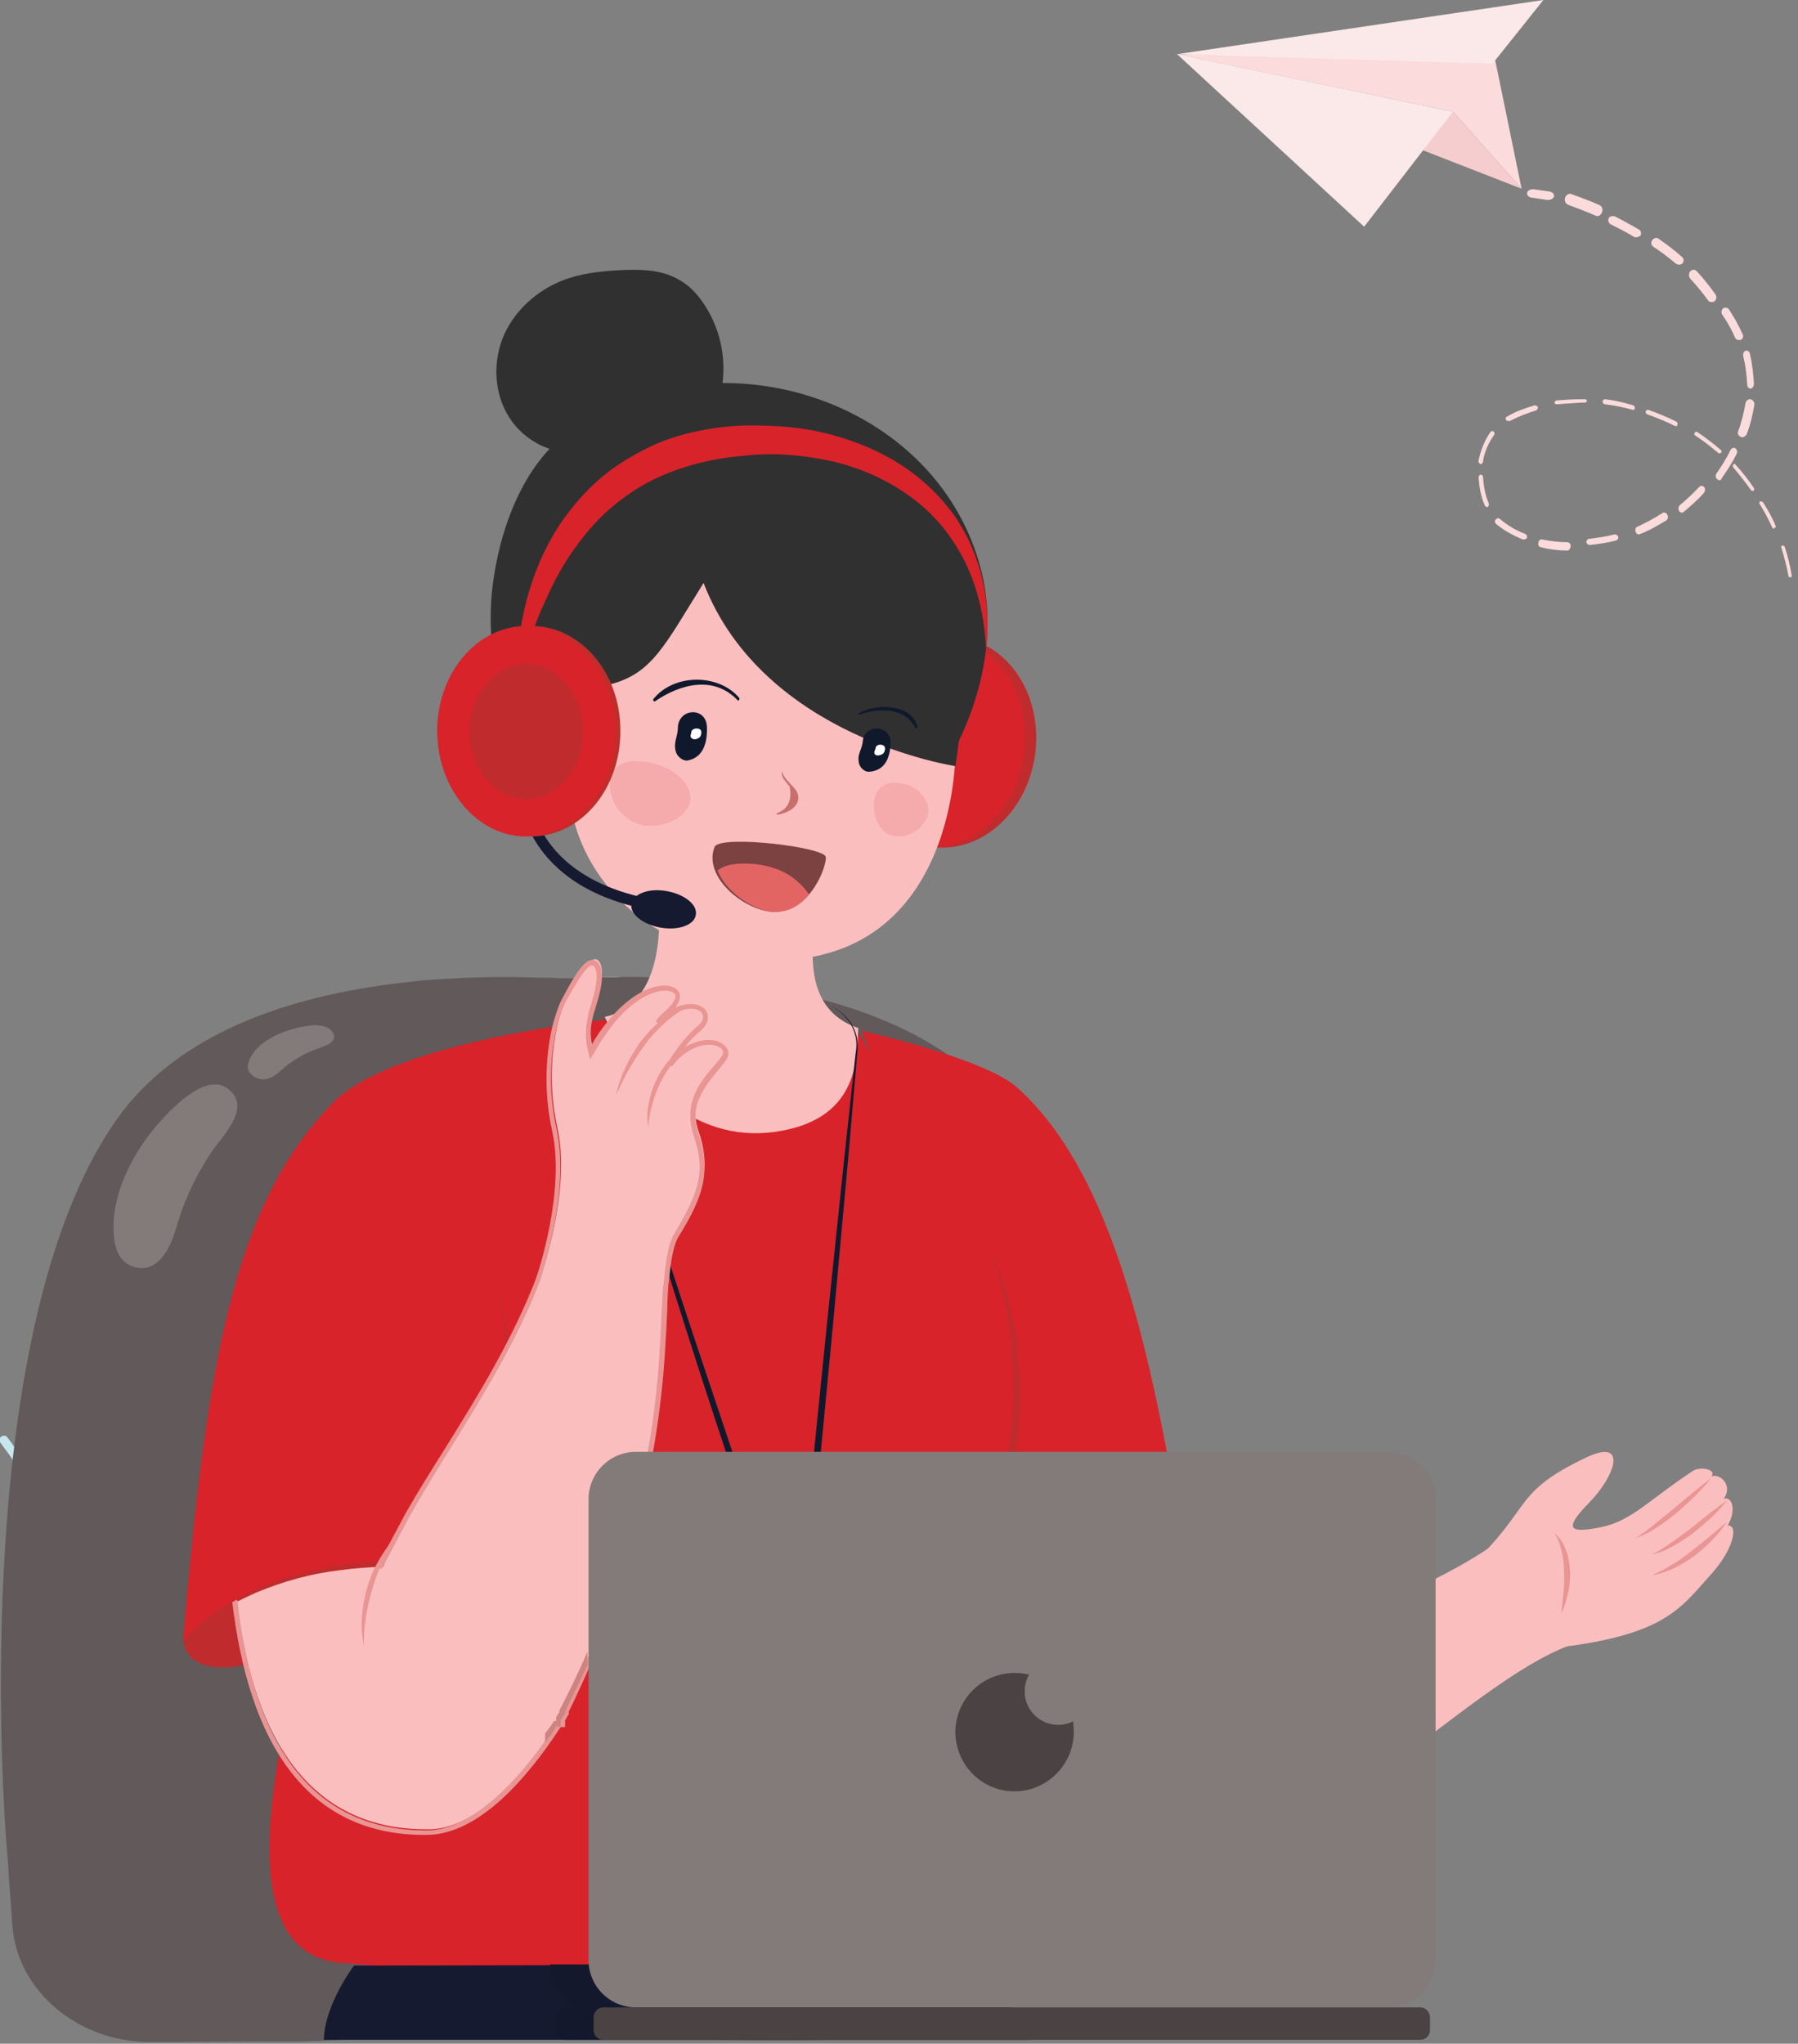
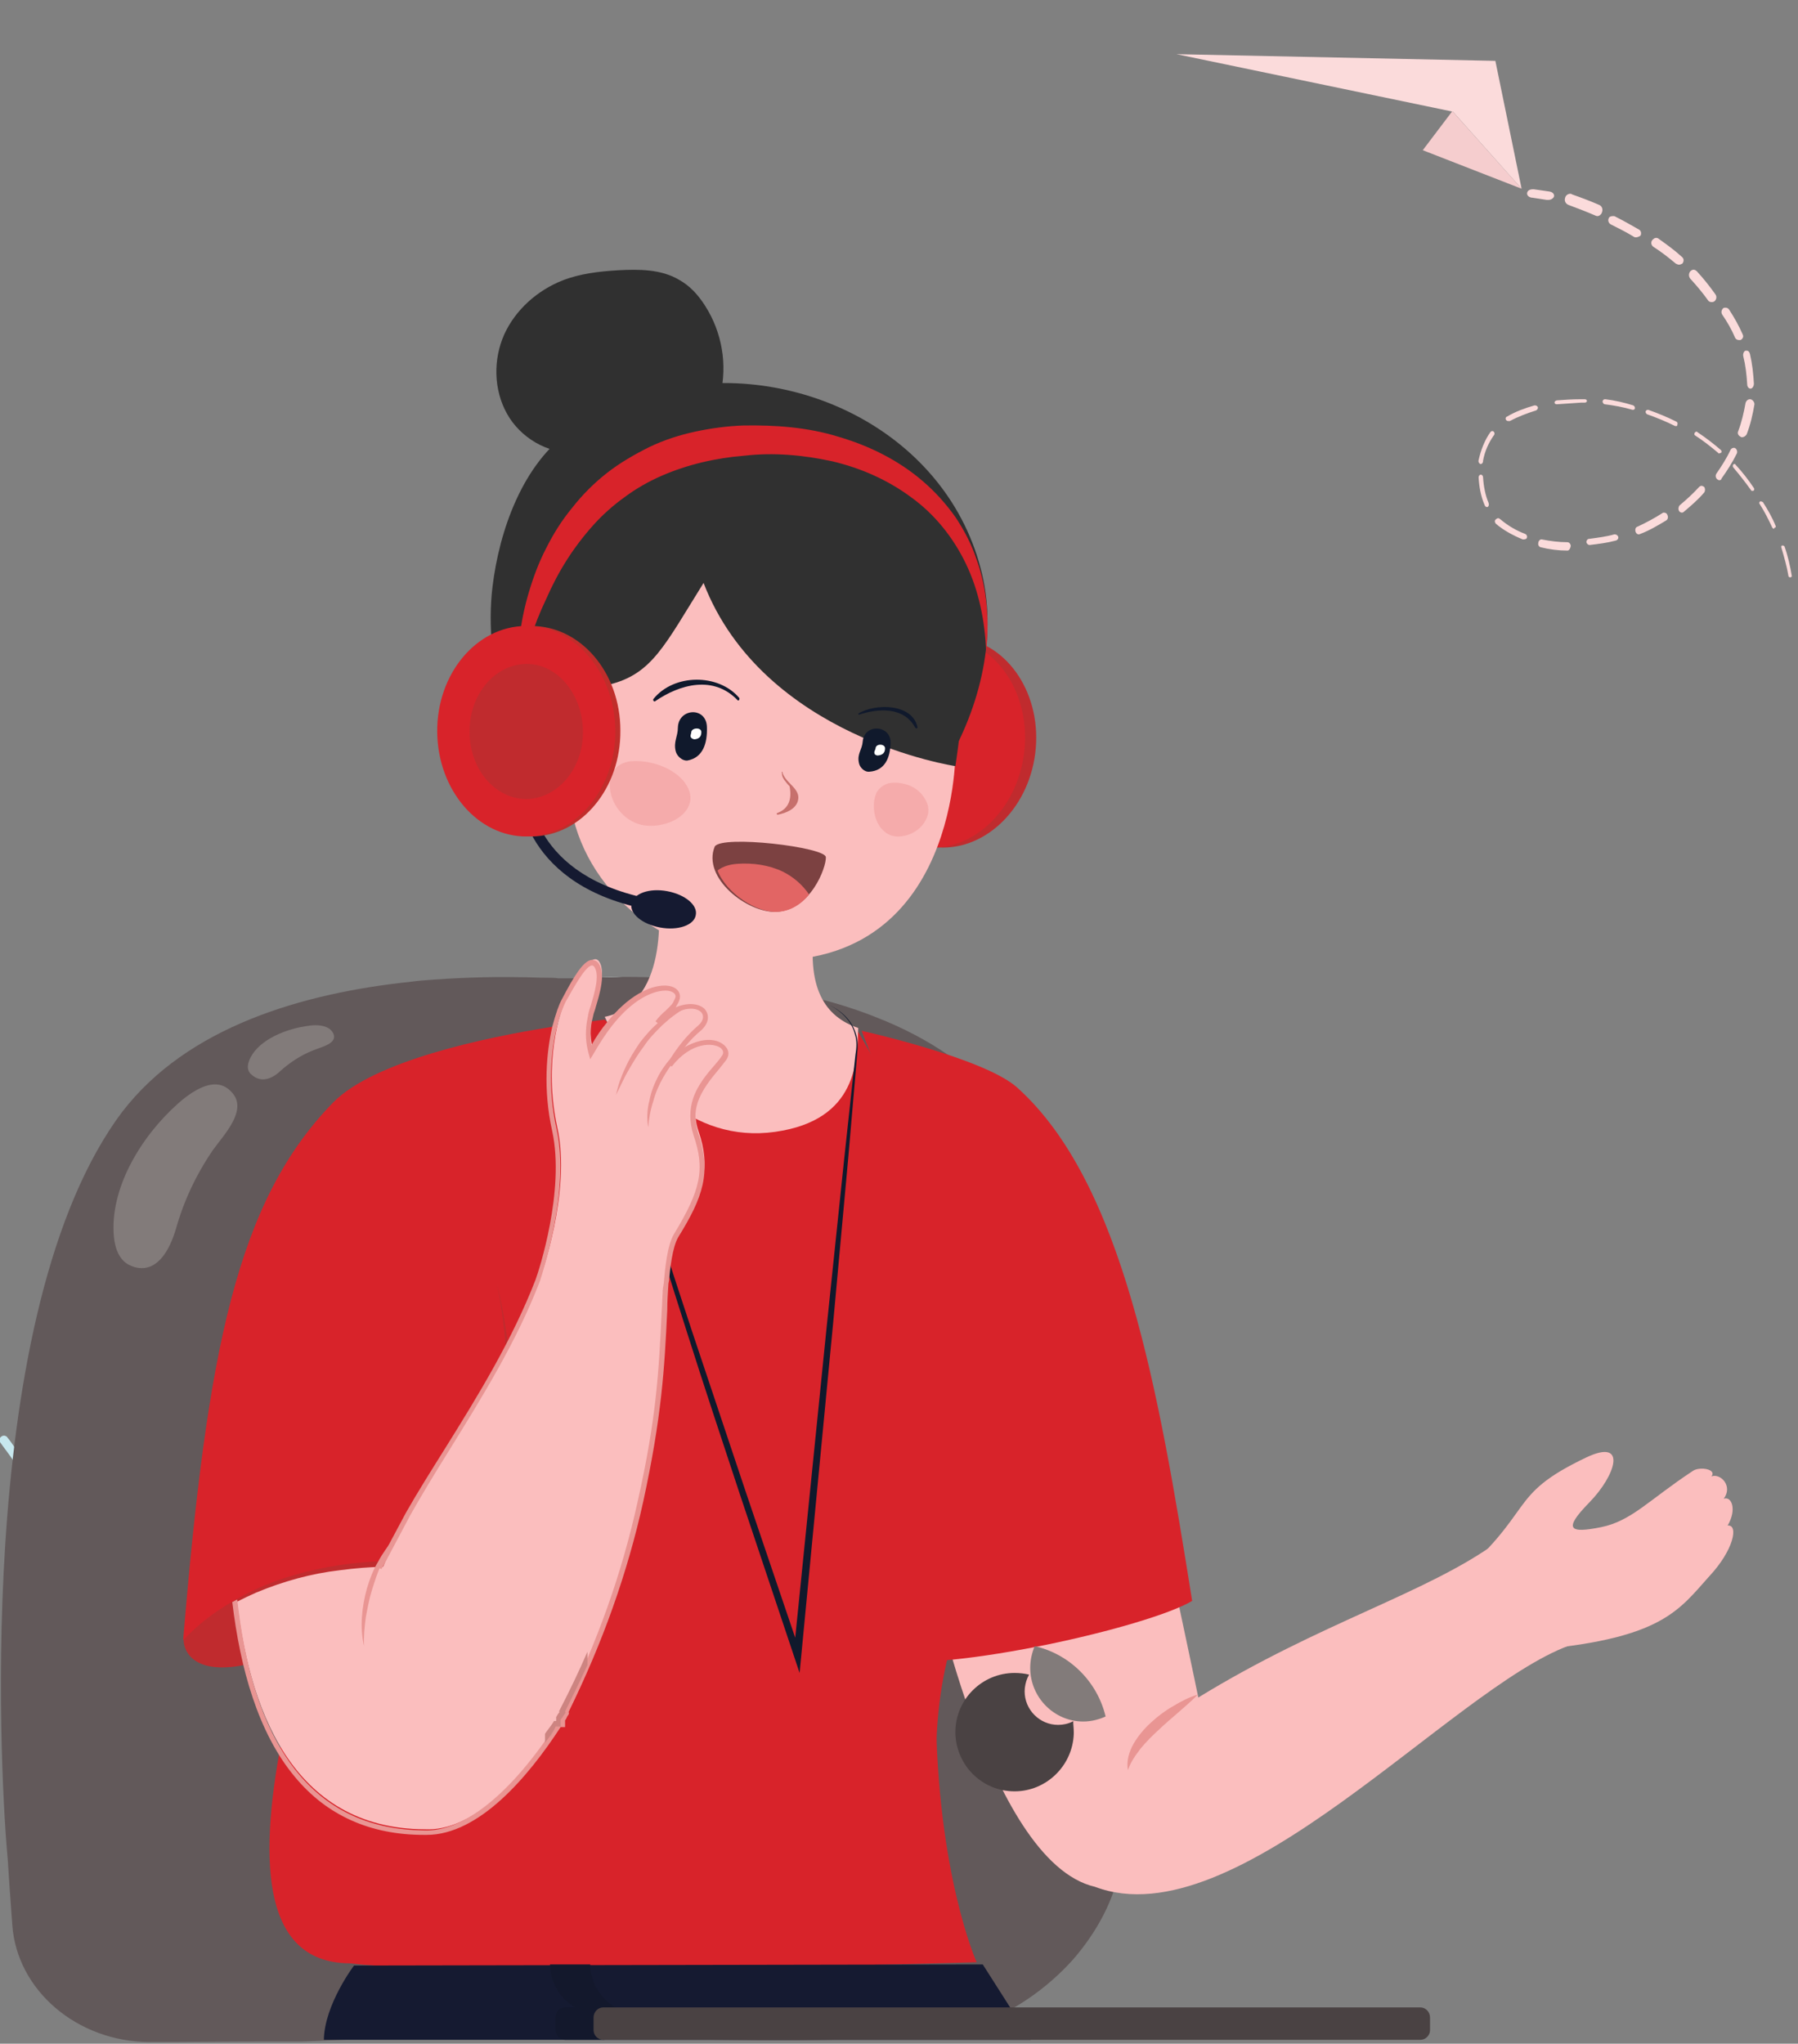
<svg xmlns="http://www.w3.org/2000/svg" version="1.1" id="Layer_1" x="0px" y="0px" viewBox="145 -167 322 366" enable-background="new 145 -167 322 366" xml:space="preserve">
  <rect x="145" y="-167" width="322" height="366" fill="#808080" stroke="none" />
  <path fill="#C7E7EE" d="M147.6,94.9c-0.9-1.4-1.8-2.5-2.5-3.5c-0.3-0.4-0.2-0.9,0.1-1.1c0.1-0.1,0.3-0.2,0.5-0.2  c0.2,0,0.5,0.1,0.6,0.3c0.5,0.6,1,1.3,1.5,2.1C147.8,93.3,147.7,94.1,147.6,94.9" />
  <g>
    <path fill="#FBDBDB" d="M422.3-131.2c-0.1,0-0.1,0-0.2,0l-0.1,0l-2.6-0.4l-0.1,0h0c-0.6-0.1-0.9-0.5-0.8-0.9c0.1-0.4,0.5-0.6,1-0.6   c0.1,0,0.1,0,0.2,0l2.8,0.4c0.6,0.1,0.9,0.5,0.8,0.9C423.2-131.5,422.8-131.2,422.3-131.2 M431.1-128.3c-0.1,0-0.2,0-0.4-0.1   c-1.6-0.7-3.2-1.3-4.8-1.9l0,0c-0.5-0.2-0.8-0.7-0.6-1.3c0.1-0.4,0.5-0.7,0.9-0.7c0.1,0,0.2,0,0.3,0.1c1.7,0.6,3.3,1.2,4.9,1.9   c0.5,0.2,0.7,0.8,0.5,1.3C431.8-128.6,431.4-128.3,431.1-128.3 M438-124.5c-0.1,0-0.3,0-0.4-0.1c-1.3-0.8-2.7-1.5-4.1-2.2l0,0   c-0.4-0.2-0.6-0.7-0.4-1.1c0.1-0.3,0.4-0.4,0.8-0.4c0.1,0,0.3,0,0.4,0.1c1.4,0.7,2.8,1.5,4.2,2.3c0.4,0.2,0.5,0.7,0.3,1.1   C438.5-124.6,438.2-124.5,438-124.5 M445.7-119.6c-0.2,0-0.4-0.1-0.6-0.2c-1.3-1.1-2.6-2.1-4-3l0,0c-0.4-0.3-0.5-0.8-0.2-1.2   c0.2-0.2,0.4-0.4,0.7-0.4c0.2,0,0.4,0.1,0.5,0.2c1.4,1,2.8,2,4.1,3.2c0.4,0.3,0.4,0.8,0.1,1.2C446.1-119.7,445.9-119.6,445.7-119.6    M451.5-112.9c-0.2,0-0.5-0.1-0.6-0.3c-1-1.4-2.1-2.7-3.2-3.9l0,0c-0.3-0.4-0.3-0.9,0-1.3c0.2-0.2,0.4-0.3,0.6-0.3   c0.2,0,0.4,0.1,0.6,0.3c1.2,1.3,2.3,2.7,3.3,4.1c0.3,0.4,0.2,0.9-0.1,1.2C451.9-112.9,451.7-112.9,451.5-112.9 M456.4-106.1   c-0.3,0-0.6-0.2-0.7-0.5c-0.6-1.4-1.4-2.8-2.3-4.1l0,0c-0.2-0.4-0.1-0.8,0.2-1.1c0.1-0.1,0.3-0.1,0.4-0.1c0.3,0,0.5,0.1,0.7,0.4   c0.9,1.4,1.7,2.8,2.4,4.4c0.2,0.4,0,0.8-0.4,1C456.6-106.1,456.5-106.1,456.4-106.1 M458.5-97.4c-0.3,0-0.6-0.3-0.6-0.8   c-0.1-1.7-0.3-3.4-0.7-5v0c-0.1-0.4,0.1-0.9,0.4-1c0.1,0,0.1,0,0.2,0c0.3,0,0.5,0.2,0.6,0.6c0.4,1.7,0.6,3.5,0.7,5.3   C459.1-97.8,458.8-97.4,458.5-97.4L458.5-97.4 M457-88.7c-0.1,0-0.2,0-0.3-0.1c-0.4-0.2-0.6-0.6-0.4-1c0.6-1.6,1-3.3,1.3-5v0   c0.1-0.4,0.4-0.7,0.8-0.7c0,0,0.1,0,0.1,0c0.4,0.1,0.7,0.5,0.7,0.9c-0.3,1.8-0.7,3.6-1.4,5.4C457.6-88.9,457.3-88.7,457-88.7    M452.9-81c-0.1,0-0.3-0.1-0.4-0.2c-0.3-0.3-0.3-0.7-0.1-1c0.9-1.3,1.8-2.7,2.5-4.2l0,0c0.1-0.2,0.3-0.4,0.6-0.4   c0.1,0,0.2,0,0.3,0.1c0.3,0.2,0.4,0.7,0.2,1c-0.8,1.6-1.7,3-2.7,4.4C453.3-81.1,453.1-81,452.9-81 M446.2-75.2   c-0.2,0-0.4-0.1-0.5-0.3c-0.2-0.3-0.1-0.8,0.1-1c1.2-1,2.4-2.1,3.5-3.3l0,0c0.1-0.1,0.3-0.2,0.4-0.2c0.2,0,0.3,0.1,0.5,0.2   c0.2,0.3,0.2,0.7,0,1c-1.1,1.3-2.4,2.4-3.7,3.5C446.4-75.2,446.3-75.2,446.2-75.2 M438.5-71.3c-0.3,0-0.5-0.2-0.6-0.5   c-0.1-0.4,0-0.8,0.4-0.9c1.5-0.7,3-1.5,4.4-2.4l0,0c0.1-0.1,0.2-0.1,0.3-0.1c0.2,0,0.5,0.1,0.6,0.4c0.2,0.4,0.1,0.8-0.2,1   c-1.5,0.9-3,1.8-4.6,2.4C438.6-71.3,438.5-71.3,438.5-71.3 M429.7-69.4c-0.3,0-0.5-0.2-0.6-0.5c0-0.3,0.2-0.6,0.5-0.6   c1.5-0.2,3.1-0.4,4.5-0.8l0,0c0,0,0.1,0,0.1,0c0.3,0,0.5,0.2,0.6,0.4c0.1,0.3-0.1,0.6-0.4,0.7C432.9-69.8,431.4-69.6,429.7-69.4   C429.7-69.4,429.7-69.4,429.7-69.4 M425.7-68.4L425.7-68.4c-1.6,0-3.2-0.2-4.8-0.6c-0.3-0.1-0.5-0.4-0.4-0.8c0-0.3,0.3-0.6,0.5-0.6   c0,0,0.1,0,0.1,0c1.5,0.3,3.1,0.5,4.6,0.5h0c0.3,0,0.6,0.3,0.6,0.7C426.2-68.7,426-68.4,425.7-68.4 M417.9-70.4c-0.1,0-0.1,0-0.2,0   c-1.7-0.7-3.4-1.6-4.8-2.8c-0.2-0.2-0.3-0.6,0-0.8c0.1-0.1,0.3-0.2,0.4-0.2c0.1,0,0.3,0.1,0.4,0.2c1.3,1.1,2.8,2,4.4,2.6l0,0   c0.3,0.1,0.5,0.5,0.3,0.8C418.4-70.5,418.1-70.4,417.9-70.4 M411.3-76.2c-0.2,0-0.3-0.1-0.4-0.3c-0.7-1.6-1-3.3-1.1-5   c0-0.3,0.2-0.5,0.4-0.5h0c0.2,0,0.4,0.2,0.4,0.5c0.1,1.6,0.4,3.2,1,4.6l0,0c0.1,0.3,0,0.6-0.2,0.7   C411.4-76.2,411.3-76.2,411.3-76.2 M410.2-83.9c0,0-0.1,0-0.1,0c-0.2-0.1-0.4-0.4-0.3-0.7c0.4-1.8,1.1-3.6,2.1-5   c0.1-0.1,0.2-0.2,0.3-0.2c0.1,0,0.2,0,0.3,0.1c0.2,0.2,0.2,0.5,0,0.7c-0.9,1.3-1.6,2.8-1.9,4.5l0,0   C410.6-84.1,410.4-83.9,410.2-83.9 M415.1-91.6c-0.2,0-0.3-0.1-0.4-0.2c-0.1-0.2-0.1-0.5,0.2-0.6c1.5-0.9,3.2-1.5,4.9-2   c0,0,0.1,0,0.1,0c0.2,0,0.4,0.1,0.5,0.3c0.1,0.2-0.1,0.5-0.3,0.6c-1.6,0.5-3.2,1.1-4.7,1.9l0,0C415.3-91.6,415.2-91.6,415.1-91.6    M423.8-94.6c-0.2,0-0.4-0.1-0.4-0.3c0-0.2,0.1-0.3,0.4-0.4c1.4-0.1,2.8-0.2,4.2-0.2c0.3,0,0.5,0,0.8,0c0.2,0,0.4,0.1,0.4,0.3   c0,0.2-0.2,0.3-0.4,0.3h0c-0.2,0-0.4,0-0.6,0C426.7-94.8,425.2-94.7,423.8-94.6L423.8-94.6C423.8-94.6,423.8-94.6,423.8-94.6    M437.4-93.6C437.4-93.6,437.4-93.6,437.4-93.6c-1.7-0.5-3.4-0.8-5-1h0c-0.2,0-0.4-0.3-0.4-0.5c0-0.2,0.2-0.4,0.4-0.4   c0,0,0,0,0.1,0c1.7,0.2,3.4,0.6,5,1.1c0.2,0.1,0.3,0.3,0.3,0.5C437.8-93.7,437.6-93.6,437.4-93.6 M445.2-90.7c-0.1,0-0.1,0-0.2,0   c-1.6-0.8-3.3-1.5-5-2.1l0,0c-0.2-0.1-0.3-0.3-0.3-0.5c0.1-0.2,0.2-0.3,0.4-0.3c0,0,0.1,0,0.1,0c1.7,0.6,3.4,1.3,5,2.1   c0.2,0.1,0.3,0.3,0.2,0.5C445.4-90.7,445.3-90.7,445.2-90.7 M452.9-85.8c-0.1,0-0.2,0-0.2-0.1c-1.3-1.1-2.7-2.2-4.1-3.1l0,0   c-0.2-0.1-0.2-0.3-0.1-0.5c0.1-0.1,0.2-0.2,0.3-0.2c0.1,0,0.1,0,0.2,0.1c1.5,1,2.8,2,4.2,3.2c0.1,0.1,0.2,0.4,0,0.5   C453.1-85.9,453-85.8,452.9-85.8 M458.8-79.1c-0.1,0-0.2,0-0.2-0.1c-1-1.4-2.1-2.8-3.2-4.1v0c-0.1-0.1-0.1-0.4,0-0.5   c0.1-0.1,0.1-0.1,0.2-0.1c0.1,0,0.2,0,0.2,0.1c1.2,1.3,2.3,2.7,3.3,4.2c0.1,0.1,0.1,0.4-0.1,0.5C458.9-79.1,458.8-79.1,458.8-79.1    M462.7-72.3c-0.1,0-0.2-0.1-0.3-0.2c-0.7-1.5-1.4-2.9-2.3-4.3h0c-0.1-0.1,0-0.3,0.1-0.4c0,0,0.1,0,0.2,0c0.1,0,0.2,0.1,0.3,0.1   c0.9,1.4,1.7,2.8,2.3,4.3c0.1,0.1,0,0.3-0.2,0.3C462.7-72.3,462.7-72.3,462.7-72.3 M465.6-63.6c-0.1,0-0.3-0.1-0.3-0.2   c-0.3-1.8-0.8-3.5-1.3-5.2v0c0-0.2,0-0.3,0.2-0.3c0,0,0.1,0,0.1,0c0.1,0,0.3,0.1,0.3,0.2c0.6,1.7,1,3.5,1.3,5.3   C465.9-63.8,465.8-63.6,465.6-63.6C465.6-63.6,465.6-63.6,465.6-63.6 M417.5-133.2L405.2-147l-49.5-10.3l57.1,1.2L417.5-133.2" />
    <path fill="#F5CDCE" d="M417.5-133.2l-17.7-6.9l5.3-7l-49.5-10.3l49.5,10.3L417.5-133.2" />
-     <path fill="#FBE9E9" d="M355.8-157.3l49.4,10.3l-15.9,20.6L355.8-157.3z M355.8-157.3l65.6-9.7l-9.1,11.4L355.8-157.3L355.8-157.3z   " />
  </g>
  <path fill="#62595A" d="M346.9,142.7c-0.2,11.5-0.9,20.1-1.2,23.3l0,0.1c-0.1,1-0.3,2-0.5,3c-1.2,5-4,10.2-8.1,14.9  c-4.7,5.2-11,9.7-18.5,12.1c-0.3,0.1-0.6,0.2-0.9,0.3c-1.6,0.4-3.7,0.7-6.3,1h0c-1.8,0.2-3.9,0.4-6.2,0.5c-1.5,0.1-3.1,0.2-4.8,0.2  c-0.7,0-1.5,0.1-2.3,0.1h0c-4.1,0.1-8.6,0.2-13.2,0.2c-12.3,0-26-0.4-37.9-0.8c-0.6,0-1.3,0-1.9,0c-7.5,0.2-20.2,0.4-34.5,0.6h-0.1  c-3.7,0-7.6,0.3-11.4,0.4h-0.1c-0.2,0-0.4,0-0.5,0c-1.6,0-3.2,0-4.8,0h-1.2c-7,0-13.9,0.1-20.6,0.1c-13.1,0-23.9-9.3-24.7-21  c-0.4-5.3-0.7-9.8-0.8-11.5c-1.1-11.4-6.6-95.4,19.4-132.6c11.1-15.8,31.4-22.3,51.1-24.6c1.2-0.1,2.4-0.3,3.6-0.4  c6-0.5,11.9-0.7,17.5-0.6c1.7,0,3.4,0.1,5,0.1c0.7,0,1.3,0,2,0.1c0.8,0,1.7,0,2.5,0c1.4-0.1,2.8-0.1,4.3-0.2  c9.1-0.2,19.5,0.1,29.7,1.8c6.6,1,13.1,2.6,19.2,4.9c1,0.4,2,0.8,3,1.2c9.2,3.9,17.2,9.5,22.9,17.6c12.1,17.3,17.3,44.7,19.4,70.2  c0.5,5.6,0.8,11.2,1,16.5c0.1,1.8,0.1,3.6,0.1,5.4c0.1,5.5,0.1,10.6,0,15.4L346.9,142.7L346.9,142.7z" />
  <path fill="#827B7A" d="M170.4,60.1c-0.6,0-1.2-0.1-1.9-0.4c-2.1-0.8-2.9-3.1-3.1-5.2c-0.8-8.6,4.8-17.9,11.4-23.8  c2.1-1.9,4.6-3.5,6.7-3.5c1.1,0,2.1,0.4,3,1.4c3,3.2-1.5,7.7-3.4,10.4c-3,4.4-5.2,9.1-6.6,14.1C175.7,55.8,173.9,60.1,170.4,60.1   M192.1,26.3c-0.6,0-1.3-0.2-2-0.8c-0.9-0.7-0.8-1.7-0.5-2.5c1.2-3.3,5.7-5.5,10-6.2c0.6-0.1,1.3-0.2,1.9-0.2c1.4,0,2.7,0.4,3.2,1.5  c0.8,1.8-2.2,2.4-3.6,3c-2.3,0.9-4.2,2.2-5.9,3.7C194.6,25.4,193.4,26.3,192.1,26.3" />
  <path fill="#B7C0C0" d="M281.3,9.9c-0.1,0-0.3,0-0.4-0.1C281,9.8,281.1,9.8,281.3,9.9 M280.8,9.8l-0.3-0.1L280.8,9.8 M252.3,8  c1.4,0,2.8,0,4.2,0C255.1,7.9,253.6,7.9,252.3,8" />
  <path fill="#C02B2E" d="M177.9,126.1c-0.3,2.8,2.1,7.5,12.9,4.6c10.9-2.9,1.9-20.4,1.9-20.4l-10.3,6.7L177.9,126.1" />
  <path fill="#D8232A" d="M218.2,97.1c0,0-9.5-6.4-9.6-4.9c-0.3,13-33.7,92.2-1,92.4c21.2,2.6,112.3-0.2,112.3-0.2s-7.1-15.8-7.3-45.5  c-0.1-12.4-22.2-44.1-22.2-44.1L218.2,97.1" />
  <path fill="#FBBEBE" d="M311.2,112.7c0,0,10.4,53.7,29.9,58.2c25.4,9.6,63.7-35.4,84.9-43.2c4.9-1.8-6.9-22.9-12.9-18.5  c-12.7,9.2-31.5,14.3-53.5,27.8c-0.7-3.7-12.4-57.9-13.4-65C344.8,62,311.2,112.7,311.2,112.7" />
  <path fill="#D8232A" d="M322.2,58.8c0,0,11.9,28.8-3.2,57.9c-7.4,18.1-8.2,33.4-3.1,60.3c-37.2,0.3-97.5-16.5-97.5-16.5V82.6l40-65  l40.3,0.2L322.2,58.8" />
  <path fill="#D8232A" d="M299.3,17.6c0,0,22.1,4.9,27.9,10.2c18.9,17,25.3,54.2,31.3,91.9c-7.9,4.7-43.3,12.7-55.2,10.6  c-12-2.1,2.7-95.6,2.7-95.6L299.3,17.6" />
-   <path fill="#C02B2E" d="M322.5,57.2c2.9,6.3,4.4,13.2,5,20.1c0.6,6.9,0,13.9-1.4,20.8c-1.5,6.8-4.4,13.2-7.1,19.6  c-2.7,6.3-5.1,12.8-5.8,19.8c0-3.5,0.6-6.9,1.5-10.3c0.9-3.4,2.1-6.6,3.3-9.9c2.5-6.5,5.3-12.8,6.7-19.5c1.5-6.7,2-13.6,1.7-20.4  c-0.2-3.4-0.6-6.8-1.2-10.2C324.5,63.8,323.6,60.5,322.5,57.2" />
  <path fill="#151A31" d="M208.4,185c0,0-5.3,7-5.4,13.3h126.6l-8.6-13.5L208.4,185" />
  <path fill="#E99593" d="M359.5,136.5c-2.3,2.3-4.8,4.2-7,6.3c-1.1,1-2.2,2.1-3.2,3.3c-0.9,1.2-1.8,2.4-2.3,3.9  c-0.3-1.6,0.2-3.3,1-4.7c0.8-1.4,1.9-2.7,3.1-3.8c1.2-1.1,2.5-2.1,3.9-2.9C356.5,137.7,358,136.9,359.5,136.5" />
  <path fill="#FBBEBE" d="M404.7,116.7c15.8-13.4,9.7-15.7,24.4-22.7c7.4-3.5,5.3,3.2,0.5,8.1c-4.8,4.9-3.4,5.5,2.1,4.4  c5.5-1.1,8.6-4.9,16.5-10.1c1.2-0.8,4.3-0.3,3.3,1c1.6-0.6,3.9,1.7,2.2,4c1.4-0.5,2.4,1.9,0.7,4.8c2-0.2,1.1,4.4-3.3,9.1  c-5.2,5.8-8.2,10.6-27.6,12.8c-3,1.3-11.1-1.1-12.2-0.4C396.5,140.1,401.2,119.7,404.7,116.7" />
-   <path fill="#E99593" d="M423.3,107.5c1.1,0.8,1.8,2.1,2.2,3.3c0.5,1.2,0.6,2.5,0.7,3.8c0,1.3-0.1,2.5-0.4,3.8  c-0.2,0.6-0.3,1.2-0.5,1.8c-0.2,0.6-0.4,1.2-0.7,1.8l0.4-3.7c0.1-1.2,0.2-2.5,0.1-3.7c0-1.2-0.1-2.4-0.4-3.6  C424.4,109.7,424.1,108.5,423.3,107.5 M451.4,97.8c-1.8,2.2-3.9,4.2-6.1,6.1c-1.1,0.9-2.3,1.8-3.5,2.6c-1.2,0.8-2.5,1.5-3.9,1.9  c1.3-0.7,2.4-1.6,3.5-2.5c1.1-0.9,2.2-1.8,3.3-2.7C446.9,101.4,449,99.5,451.4,97.8 M454.3,101.7c-1.7,2.2-3.8,4-6,5.8  c-1.1,0.8-2.3,1.6-3.5,2.3c-1.2,0.7-2.6,1.3-4,1.6c1.3-0.6,2.4-1.4,3.6-2.2c1.1-0.8,2.3-1.6,3.3-2.4  C449.8,105.1,452,103.3,454.3,101.7 M454.3,105.5c-1.6,2.4-3.6,4.4-5.8,6.1c-1.1,0.8-2.4,1.6-3.6,2.2c-1.3,0.6-2.7,1.1-4,1.3  c1.3-0.6,2.5-1.2,3.7-2c1.2-0.7,2.3-1.5,3.4-2.4C450,109.2,452.1,107.4,454.3,105.5" />
  <path fill="#FBBEBE" d="M189,74.6c0,0-15.5,85.8,32.1,86c8.3,0.4,17.3-8.2,25.4-21.2l-6.9-9.9l-19.1-23.2L189,74.6" />
  <path fill="#D8232A" d="M278.4,38c0,0-5.9,10.9-13.5,24.5c-0.4,0.6-0.7,1.3-1.1,1.9v0c-12.1,21.5-27.8,48.5-31.2,49.7  c-5.8-1.4-12.1-1.9-18.5-1.5l-0.2,0c-0.3,0-0.6,0-0.9,0.1l-0.2,0c-9,0.7-18,3.1-25.2,6.9l-0.1,0c-0.3,0.1-0.5,0.3-0.8,0.4l-0.1,0.1  c-3.4,1.9-6.4,4.1-8.8,6.6c4.3-51.8,9.6-78.6,26.9-96.3c7.3-7.4,27.1-11.6,39.1-13.5c0.4-0.1,0.7-0.1,1-0.2h0c2-0.3,3.8-0.6,5.2-0.7  c0.4-0.1,0.7-0.1,1-0.1c1.4-0.2,2.3-0.3,2.3-0.3l0.4,0.4l0.1,0l0.7,0.6l0,0l14.7,13.2l0.8,0.7L278.4,38" />
  <path fill="#C02B2E" d="M177.9,126.8c1.7-2,3.7-3.7,5.9-5.2c2.2-1.5,4.5-2.8,6.8-3.9c4.8-2.2,9.9-3.6,15.1-4.4  c5.2-0.8,10.5-0.9,15.8-0.7c5.3,0.3,10.5,1,15.6,2.1l-0.8,0.6c0.3-8.7,0.3-17.5,0.1-26.2c-0.1-4.4-0.3-8.7-0.7-13.1  c-0.3-4.4-0.8-8.7-1.7-13c1.1,4.2,1.7,8.6,2.3,12.9c0.5,4.4,0.8,8.7,1.1,13.1c0.3,4.4,0.3,8.8,0.4,13.1c0,4.4,0,8.8-0.1,13.2l0,0.8  l-0.8-0.2c-5.1-1-10.2-1.9-15.4-2.2c-5.2-0.3-10.4-0.2-15.6,0.5c-5.2,0.6-10.2,2-15,4C186.1,120.3,181.5,123,177.9,126.8" />
  <path fill="#FBBEBE" d="M262.8-6.6c0,0,2.7,19.2-9.5,21.7c5.1,11,15.6,22.7,30.5,20.6c14.9-2.1,14.7-12.9,14.9-18.6  c-5.9-2-9.5-7.1-7.7-18.8C276.8-2.2,262.8-6.6,262.8-6.6" />
  <path fill="#C02B2E" d="M330.4-32.1c-1.3,10.3-9.4,17.8-18.1,16.8c-8.7-1.1-14.7-10.4-13.5-20.7c1.3-10.3,9.4-17.8,18.1-16.8  C325.6-51.8,331.7-42.5,330.4-32.1" />
  <path fill="#D8232A" d="M328.4-32.1c-1.3,10.3-9.4,17.9-18.1,16.8c-8.7-1.1-14.7-10.4-13.5-20.7c1.3-10.3,9.4-17.8,18.1-16.8  C323.7-51.8,329.7-42.5,328.4-32.1" />
  <path fill="#303030" d="M314.3-29.8c6.3-10.6,9.5-23.6,6.3-35.5c-6.6-25-34.6-38-58.8-31.4c-3.7,1-7.2,2.5-10.5,4.3  c-1.3,0.7-2.6,1.5-3.9,2.4c-8.8,5.9-13,18.1-14.2,28.1c-1.6,13.2,2.6,33.3,15.8,39.8" />
  <path fill="#FBBEBE" d="M316.1-32.3c0,0,0.5,42.8-40.3,36.7c-21.4-4.3-30.8-21.7-28.7-35.6c-5.3-1.5-10.3-17.6-10.3-17.6l10.9-15.1  c0,0,6.3-10.6,8.3-10.4l22.2,2.6L316.1-32.3" />
  <path fill="#303030" d="M316.1-29.8c0,0-34.4-5.1-45.1-32.8c-7,11.2-9.2,16.3-16.9,18.2c-3.6-7.2-17.6,1.1-6.6,11.7  c-17.8-3.5-9.9-32.6-9.9-32.6l10.2-19.4l30.4-3.9c0,0,20.1-2.5,25.2,7.7c5.1,10.1,12.4,18.3,14.1,25.3  C319.1-49.3,316.1-29.8,316.1-29.8" />
  <path fill="#C7706D" d="M285.1-28.8c0.4,2,3.4,3,2.8,5.2c-0.4,1.5-2.1,2.2-3.6,2.5c-0.2,0-0.3-0.2-0.1-0.3c1.9-0.7,2.7-2.3,2.2-4.8  c-0.4-0.4-0.7-0.8-1-1.2c-0.4-0.7-0.3-0.6-0.4-1.4L285.1-28.8" />
  <path fill="#10192C" d="M298.7-39.2c3.1-1.9,9.7-1.8,10.6,2.4c0.1,0.3-0.3,0.3-0.4,0.1c-2-3.7-6.5-3.5-10.1-2.3L298.7-39.2   M277.1-41.6c-4.3-4.5-10.3-2.9-14.8,0.2c-0.2,0.1-0.4-0.2-0.3-0.4c3.7-4.6,11.7-4.6,15.4-0.2C277.5-41.8,277.3-41.4,277.1-41.6" />
  <path fill="#F5ABAB" d="M268.4-22.8c0.5-1.2,0.3-2.6-0.8-4.1c-2-2.6-5.9-3.9-9.1-3.8c-1.4,0-3,0.6-3.7,1.9c-0.5,0.7-0.6,1.6-0.6,2.5  c0.1,3.2,2.4,6.2,5.6,7C262.7-18.6,267.2-19.8,268.4-22.8 M311-20.6c0.4-1,0.4-2.2-0.4-3.4c-1.2-2.1-3.7-3-6-2.8  c-1,0.1-2,0.7-2.6,1.7c-0.3,0.7-0.5,1.4-0.5,2.2c-0.1,2.7,1.3,5.1,3.4,5.6C306.9-16.8,310-18,311-20.6" />
  <path fill="#10192C" d="M304.5-33.9c-0.1,2.6-1,4.9-3.8,5.1c-0.9,0.1-1.8-0.8-1.9-1.7c-0.3-1.5,0.6-2.3,0.7-3.7  C299.8-37.5,304.6-37.2,304.5-33.9" />
  <path fill="#FFFFFE" d="M303.5-33c0,0.7-0.3,1.2-1.3,1.3c-0.3,0-0.6-0.2-0.6-0.4c-0.1-0.4,0.2-0.6,0.2-0.9  C301.9-33.9,303.5-33.8,303.5-33" />
  <path fill="#10192C" d="M271.6-36.8c0.1,2.9-0.7,5.5-3.5,6c-0.9,0.1-1.9-0.8-2.1-1.7c-0.4-1.7,0.4-2.6,0.4-4.2  C266.5-40.2,271.5-40.5,271.6-36.8" />
  <path fill="#FFFFFE" d="M270.6-35.9c0,0.6-0.2,1.2-1.2,1.3c-0.3,0-0.6-0.2-0.7-0.4c-0.1-0.4,0.1-0.6,0.1-0.9  C268.9-36.7,270.6-36.8,270.6-35.9" />
  <path fill="#7C4141" d="M292.9-13.5c0.1,1.8-2.7,9.5-8.9,9.8c-5.2,0.2-13.3-6.1-11-11.7C274.3-17.5,292.8-15.3,292.9-13.5" />
  <path fill="#E26564" d="M273.5-11.1c1-0.8,2.3-1.1,3.5-1.2c2.8-0.2,5.7,0.2,8.2,1.4c1.8,0.9,3.5,2.3,4.7,4.1c-1.4,1.7-3.3,3-5.7,3.1  C280.5-3.5,275.1-7,273.5-11.1" />
  <path fill="#D8232A" d="M238-44.3c-0.6-5.5,0.1-11.2,1.7-16.6c0.8-2.7,1.8-5.4,3.1-7.9c1.3-2.6,2.8-5,4.7-7.3  c1.8-2.3,3.9-4.4,6.2-6.2c2.3-1.8,4.9-3.3,7.5-4.6c2.7-1.3,5.5-2.2,8.3-2.8c2.8-0.6,5.7-1,8.6-1.1c5.7-0.1,11.5,0.3,17,2  c5.5,1.6,10.8,4.2,15.2,8c2.2,1.9,4.1,4,5.8,6.4c1.6,2.4,2.9,4.9,3.8,7.6c1.9,5.3,2.3,11,1.7,16.5c-0.2-5.5-1.3-10.9-3.6-15.7  c-2.3-4.8-5.7-9-9.9-12c-4.2-3.1-9-5.2-14.1-6.4c-5.1-1.1-10.4-1.6-15.6-1c-5.2,0.4-10.3,1.6-14.9,3.6c-2.3,1-4.6,2.3-6.6,3.8  c-2.1,1.5-4,3.2-5.7,5.1c-1.7,1.9-3.3,4-4.7,6.2c-1.4,2.2-2.6,4.5-3.7,7C240.5-54.9,238.9-49.7,238-44.3" />
  <path fill="#151A31" d="M237.8-28.8c0,0-0.1,0.5-0.1,1.4c0,2.3,0.5,7.4,4,12.3c3.5,4.9,10,9.7,21.8,11.4l0.3-1.9  c-11.4-1.7-17.4-6.2-20.6-10.7c-3.2-4.5-3.6-9.1-3.6-11.2c0-0.4,0-0.7,0-0.9l0-0.2l0-0.1v0L237.8-28.8" />
  <path fill="#151A31" d="M269.6-3.1c-0.3,1.8-3.2,2.8-6.4,2.2c-3.2-0.6-5.5-2.5-5.1-4.3c0.4-1.8,3.2-2.8,6.4-2.2  C267.7-6.8,270-4.9,269.6-3.1" />
  <path fill="#C02D2B" d="M256.1-36.2c0.1,10.4-7,18.9-15.8,19c-8.8,0.1-16-8.3-16.1-18.7c-0.1-10.4,7-18.9,15.8-19  C248.9-55,256.1-46.6,256.1-36.2" />
  <path fill="#D8232A" d="M255.2-36.2c0.1,10.4-7,18.9-15.8,19c-8.8,0.1-16-8.3-16.1-18.7c-0.1-10.4,7-18.9,15.8-19  C247.9-55,255.1-46.6,255.2-36.2" />
  <path fill="#C02B2E" d="M249.4-36.1c0.1,6.7-4.5,12.1-10.1,12.2c-5.6,0-10.2-5.3-10.2-12c-0.1-6.7,4.5-12.1,10.1-12.2  C244.7-48.2,249.3-42.8,249.4-36.1" />
  <path fill="#303030" d="M274-96.3c1.3-5.4,0.3-11.2-2.7-15.9c-1.2-1.9-2.7-3.6-4.7-4.7c-3.2-1.9-7.2-1.9-10.9-1.7  c-3.4,0.2-6.8,0.6-9.9,1.8c-4.6,1.8-8.5,5.3-10.5,9.7c-2,4.5-1.9,9.9,0.5,14.2c2.4,4.3,7.2,7.1,12.1,7" />
  <path fill="#10192C" d="M257.1,14c-1.1,0.7-2.1,1.5-2.8,2.6c-0.7,1.1-0.9,2.4-0.9,3.6c0.2,2.5,1,5,1.7,7.4c1.4,4.9,2.9,9.8,4.4,14.6  c3,9.7,6.2,19.4,9.4,29.1l9.7,29l9.8,28.9l-1.3,0.2l6-59.3l3.1-29.7l2-18.5c0.2-1.2,0.3-2.5-0.1-3.7c-0.6-2.4-2.6-4.3-4.8-5.3  c2.3,1,4.3,2.8,5,5.3c0.4,1.2,0.3,2.5,0.2,3.7l-1.6,18.6L294.2,70l-6,62.6l-10.7-32c-3.2-9.7-6.4-19.3-9.5-29.1  c-3.1-9.7-6.1-19.4-9-29.2c-1.4-4.9-2.8-9.8-4.1-14.7c-0.6-2.5-1.4-4.9-1.5-7.5c0-1.3,0.2-2.6,1-3.7C254.9,15.4,256,14.6,257.1,14" />
  <path fill="#FBBEBE" d="M246,141.2c6.2-12.4,10.9-25.5,13.9-39c4.4-20,3.7-28.4,4.9-45.2c0,0-16.7-18.6-20.4-3.5  c-6.4,26.3-29.9,50.1-33.3,67.9c-4.6,24,34.9,20.8,34.9,20.8L246,141.2" />
  <path fill="#FBBEBE" d="M265.3,23.3c1.4-2.4,3.3-4.9,5.5-6.8c3.2-3.1-1.9-6.3-7.7-0.9c1.1-1.5,2.9-2.7,3.4-3.8  c2.3-3.4-7.4-5.4-15.3,9.1c-0.7-2.5-0.5-4.9,0.1-7c0.5-1.9,2.4-6.6,1-8.7c-1.4-2-4.4,3.7-5.8,6.4c-1.3,2.5-4.2,11.8-1.7,23.3  c2.6,11.5-3.1,27.1-3.1,27.1l9.1,1l8.9,1.7c0,0,4.9-1,4.9-2c0.2-1.6,0.5-6.9,1.9-9.1c4.6-7.5,5.8-11.6,3.6-18  c-2.2-6.5,2.7-10.6,5-13.6C277.2,19.5,270.5,16.9,265.3,23.3" />
  <path fill="#E99593" d="M264.8,62l0,0.2c0,0.3-0.1,0.6-0.1,0.8c-0.1,1.6-0.2,3.1-0.2,4.6c-0.5,10.6-1,19.1-4.3,34.3  c-2.8,12.7-7.3,25.4-13.4,37.7l0.1,0.2l-0.1,0.3c-0.2,0.2-0.3,0.5-0.4,0.7l-0.2,0.3l0,1.2l-0.4,0c0,0-0.2,0-0.4,0  c-5.8,8.9-14.6,19.3-24,19.3c-0.2,0-0.3,0-0.5,0c-9.6,0-17.4-3.5-23.1-10.4c-6.6-7.9-9.8-19.5-11.2-31.3c0.3-0.1,0.5-0.3,0.8-0.4  l0.1,0c1.3,11.8,4.4,23.3,11,31.2c5.6,6.7,13.1,10,22.4,10.1c7.1,0.3,15.6-6.5,23.8-19.1l0.1-0.2l0.2,0l0.2,0l0-0.6l0-0.1l0.3-0.5  c0.1-0.1,0.2-0.3,0.3-0.4l-0.1-0.1l0.1-0.2c6.1-12.3,10.6-24.9,13.4-37.7c3.4-15.1,3.8-23.5,4.3-34.1c0.1-1.2,0.1-2.4,0.2-3.7v0  C264.1,63.3,264.5,62.7,264.8,62" />
  <path fill="#E99593" d="M275,22.9c-0.3,0.4-0.7,0.9-1.1,1.4c-1.5,1.8-3.2,3.8-4,6.3c-0.5,1.6-0.5,3.4,0.2,5.5  c2.3,6.9,0.8,11.3-3.6,18.4c-1.1,1.8-1.5,5.8-1.7,7.9c-0.4,0.6-0.7,1.3-1.1,1.9c0-0.3,0-0.6,0.1-1c0-0.2,0.1-0.5,0.1-0.8  c0.2-2.3,0.6-6.5,1.8-8.5c4.8-7.9,5.6-11.6,3.5-17.7c-0.8-2.5-0.7-4.6-0.1-6.5c0.8-2.5,2.6-4.6,4-6.2c0.4-0.5,0.8-0.9,1.1-1.4  c0.6-0.7,0.2-1.2-0.1-1.5c-1.3-1-5.3-1.2-8.8,3.3l-0.8-0.5c1.7-2.9,3.6-5.2,5.6-6.9c0.9-0.8,1-1.7,0.5-2.3c-1-1.1-4.1-1.1-7.5,2.2  l-0.7-0.6c0.5-0.7,1.2-1.4,1.8-1.9c0.7-0.7,1.3-1.2,1.5-1.8c0.2-0.4,0.4-0.7,0.2-1.1c-0.2-0.4-0.9-0.7-1.7-0.7h0  c-2.4,0-6,1.7-9.6,6.3c-1.1,1.4-2.2,3.1-3.3,5l-0.6,1l-0.3-1.1c-0.5-1.8-0.6-3.6-0.3-5.6c0.1-0.5,0.2-1.1,0.3-1.6  c0.1-0.4,0.2-0.8,0.4-1.3c0.6-2.1,1.7-5.5,0.6-7c-0.2-0.2-0.3-0.2-0.4-0.2c-1.3,0.1-3.8,5-4.7,6.5c-0.4,0.8-1,2.3-1.5,4.3h0  c-1.1,4.3-1.8,11-0.1,18.6c2.4,10.8-2.5,25.5-3,27.1c-4.1,10.7-10.3,20.7-16.3,30.4c-2.5,4-4.8,7.8-6.9,11.5l-4.3,8.1l-0.9,1.6  l-0.8-0.4l0.6-1.1l4.6-8.6c2.1-3.7,4.5-7.5,7-11.5c6-9.6,12.1-19.6,16.2-30.2c0.6-1.6,5.3-16,3-26.6c-1.7-7.6-1-14.3,0-18.7  c0.6-2.3,1.2-4,1.7-4.9c2.2-4.2,3.9-7,5.4-7.1c0.3,0,0.8,0.1,1.2,0.6c1.3,1.9,0.2,5.5-0.5,7.8c-0.1,0.5-0.3,0.9-0.4,1.3  c-0.1,0.4-0.2,0.9-0.3,1.3c-0.3,1.5-0.3,2.9-0.1,4.3c0.9-1.6,1.8-2.9,2.8-4.1c3.8-4.8,7.7-6.6,10.3-6.6h0c1.2,0,2.2,0.4,2.6,1.2  c0.3,0.6,0.2,1.3-0.2,2c-0.1,0.2-0.3,0.5-0.4,0.7c2.4-1,4.3-0.6,5.2,0.3c0.7,0.8,1,2.2-0.5,3.7c-1.1,0.9-2.2,2-3.2,3.3  c2.9-1.9,5.7-1.8,7.1-0.6C275.6,20.9,275.7,22,275,22.9" />
  <path fill="#E99593" d="M267.7,13.7c-0.8,0.2-1.5,0.8-2.2,1.3c-0.7,0.5-1.3,1.1-1.9,1.6c-1.2,1.2-2.4,2.4-3.3,3.8  c-1,1.3-1.9,2.8-2.7,4.2c-0.9,1.5-1.5,3-2.3,4.5c0.2-0.8,0.4-1.6,0.7-2.5c0.3-0.8,0.6-1.6,1-2.4c0.7-1.6,1.6-3,2.6-4.5  c1.1-1.4,2.2-2.7,3.6-3.8C264.4,15.1,265.9,13.9,267.7,13.7 M270.6,19.5c-1.6,0.5-2.9,1.5-4,2.6c-1.1,1.1-2,2.4-2.8,3.8  c-0.8,1.4-1.4,2.8-1.8,4.3c-0.5,1.5-0.8,3.1-0.9,4.7c-0.3-1.6-0.2-3.3,0.2-4.8c0.3-1.6,0.9-3.1,1.7-4.6c0.8-1.4,1.8-2.8,3.1-3.9  C267.4,20.5,269,19.7,270.6,19.5 M210.2,127.8c-0.8-3.4-0.4-7,0.5-10.3c0.5-1.7,1.1-3.3,2-4.8c0.8-1.5,1.8-2.9,2.9-4.2  c-0.8,1.5-1.6,3-2.3,4.6c-0.7,1.5-1.2,3.1-1.7,4.7c-0.5,1.6-0.8,3.3-1.1,4.9C210.3,124.3,210.1,126,210.2,127.8" />
  <path fill="#13182C" d="M259,193.5h-7.1c-4.6,0-8.3-3.9-8.4-8.7l7.2,0C250.8,189.6,254.5,193.4,259,193.5L259,193.5" />
  <path fill="#D79892" d="M243.6,144.2v-1.9c0.3,0,0.6,0,0.9,0C244.2,142.9,243.9,143.6,243.6,144.2" />
  <path fill="#CD8481" d="M242.6,145.1v-1.6c0.4-0.6,0.9-1.2,1.3-1.8l0.2-0.3l0.1-0.2l0.2,0l0.2,0l0-0.6l0-0.1l0.3-0.5  c0.1-0.1,0.2-0.3,0.3-0.4l-0.1-0.1l0.1-0.2c1.8-3.5,3.5-7,5-10.5v2.4c-1.3,2.8-2.6,5.5-4,8.3l0.1,0.2l-0.2,0.3  c-0.2,0.2-0.3,0.5-0.5,0.7l-0.2,0.3l0,1.2l-0.5,0c0,0-0.2,0-0.4,0C244.1,143.1,243.4,144.1,242.6,145.1" />
  <path fill="#13182C" d="M253.3,198.3h-7.1c-0.9,0-1.7-0.8-1.7-1.7v-2.3c0-1,0.7-1.8,1.7-1.8H259h-4.6h4.6h-5.7  c-0.9,0-1.7,0.8-1.7,1.8v2.3C251.6,197.5,252.4,198.3,253.3,198.3 M259,193h-4.8H259" />
-   <path fill="#827B7A" d="M393.5,192.5H258.9c-4.7,0-8.5-3.8-8.5-8.5v-82.5c0-4.7,3.8-8.5,8.5-8.5h134.7c4.7,0,8.5,3.8,8.5,8.5V184  C402.1,188.7,398.2,192.5,393.5,192.5" />
  <path fill="#4A4243" d="M399.4,198.3H253c-0.9,0-1.7-0.8-1.7-1.7v-2.3c0-1,0.8-1.8,1.7-1.8h146.4c0.9,0,1.7,0.8,1.7,1.8v2.3  C401.1,197.5,400.3,198.3,399.4,198.3" />
  <path fill="#827B7A" d="M339,141.3c-5.2,0-9.5-4.3-9.5-9.6c0-1.4,0.3-2.7,0.8-3.9c6.2,1.4,11.2,6.3,12.7,12.6  C341.9,140.9,340.5,141.3,339,141.3" />
  <path fill="#4A4243" d="M337.3,143.2l0,0.3c-0.2,5.7-4.9,10.3-10.6,10.3c-5.8,0-10.4-4.6-10.6-10.3l0-0.3c0-5.9,4.8-10.6,10.6-10.6  c0.9,0,1.8,0.1,2.6,0.3c-0.1,0.2-0.2,0.4-0.3,0.6c-0.3,0.7-0.5,1.6-0.5,2.4c0,3.3,2.7,6,6,6c0.9,0,1.8-0.2,2.6-0.6l0.1-0.1  C337.2,141.9,337.3,142.5,337.3,143.2" />
  <path fill="#839BA0" d="M395.3,193h-2.9h1.3c0.2,0,0.4,0,0.6,0L395.3,193" />
  <path fill="#10141F" d="M259.5,193L259.5,193L259.5,193 M259.5,193L259.5,193" />
</svg>